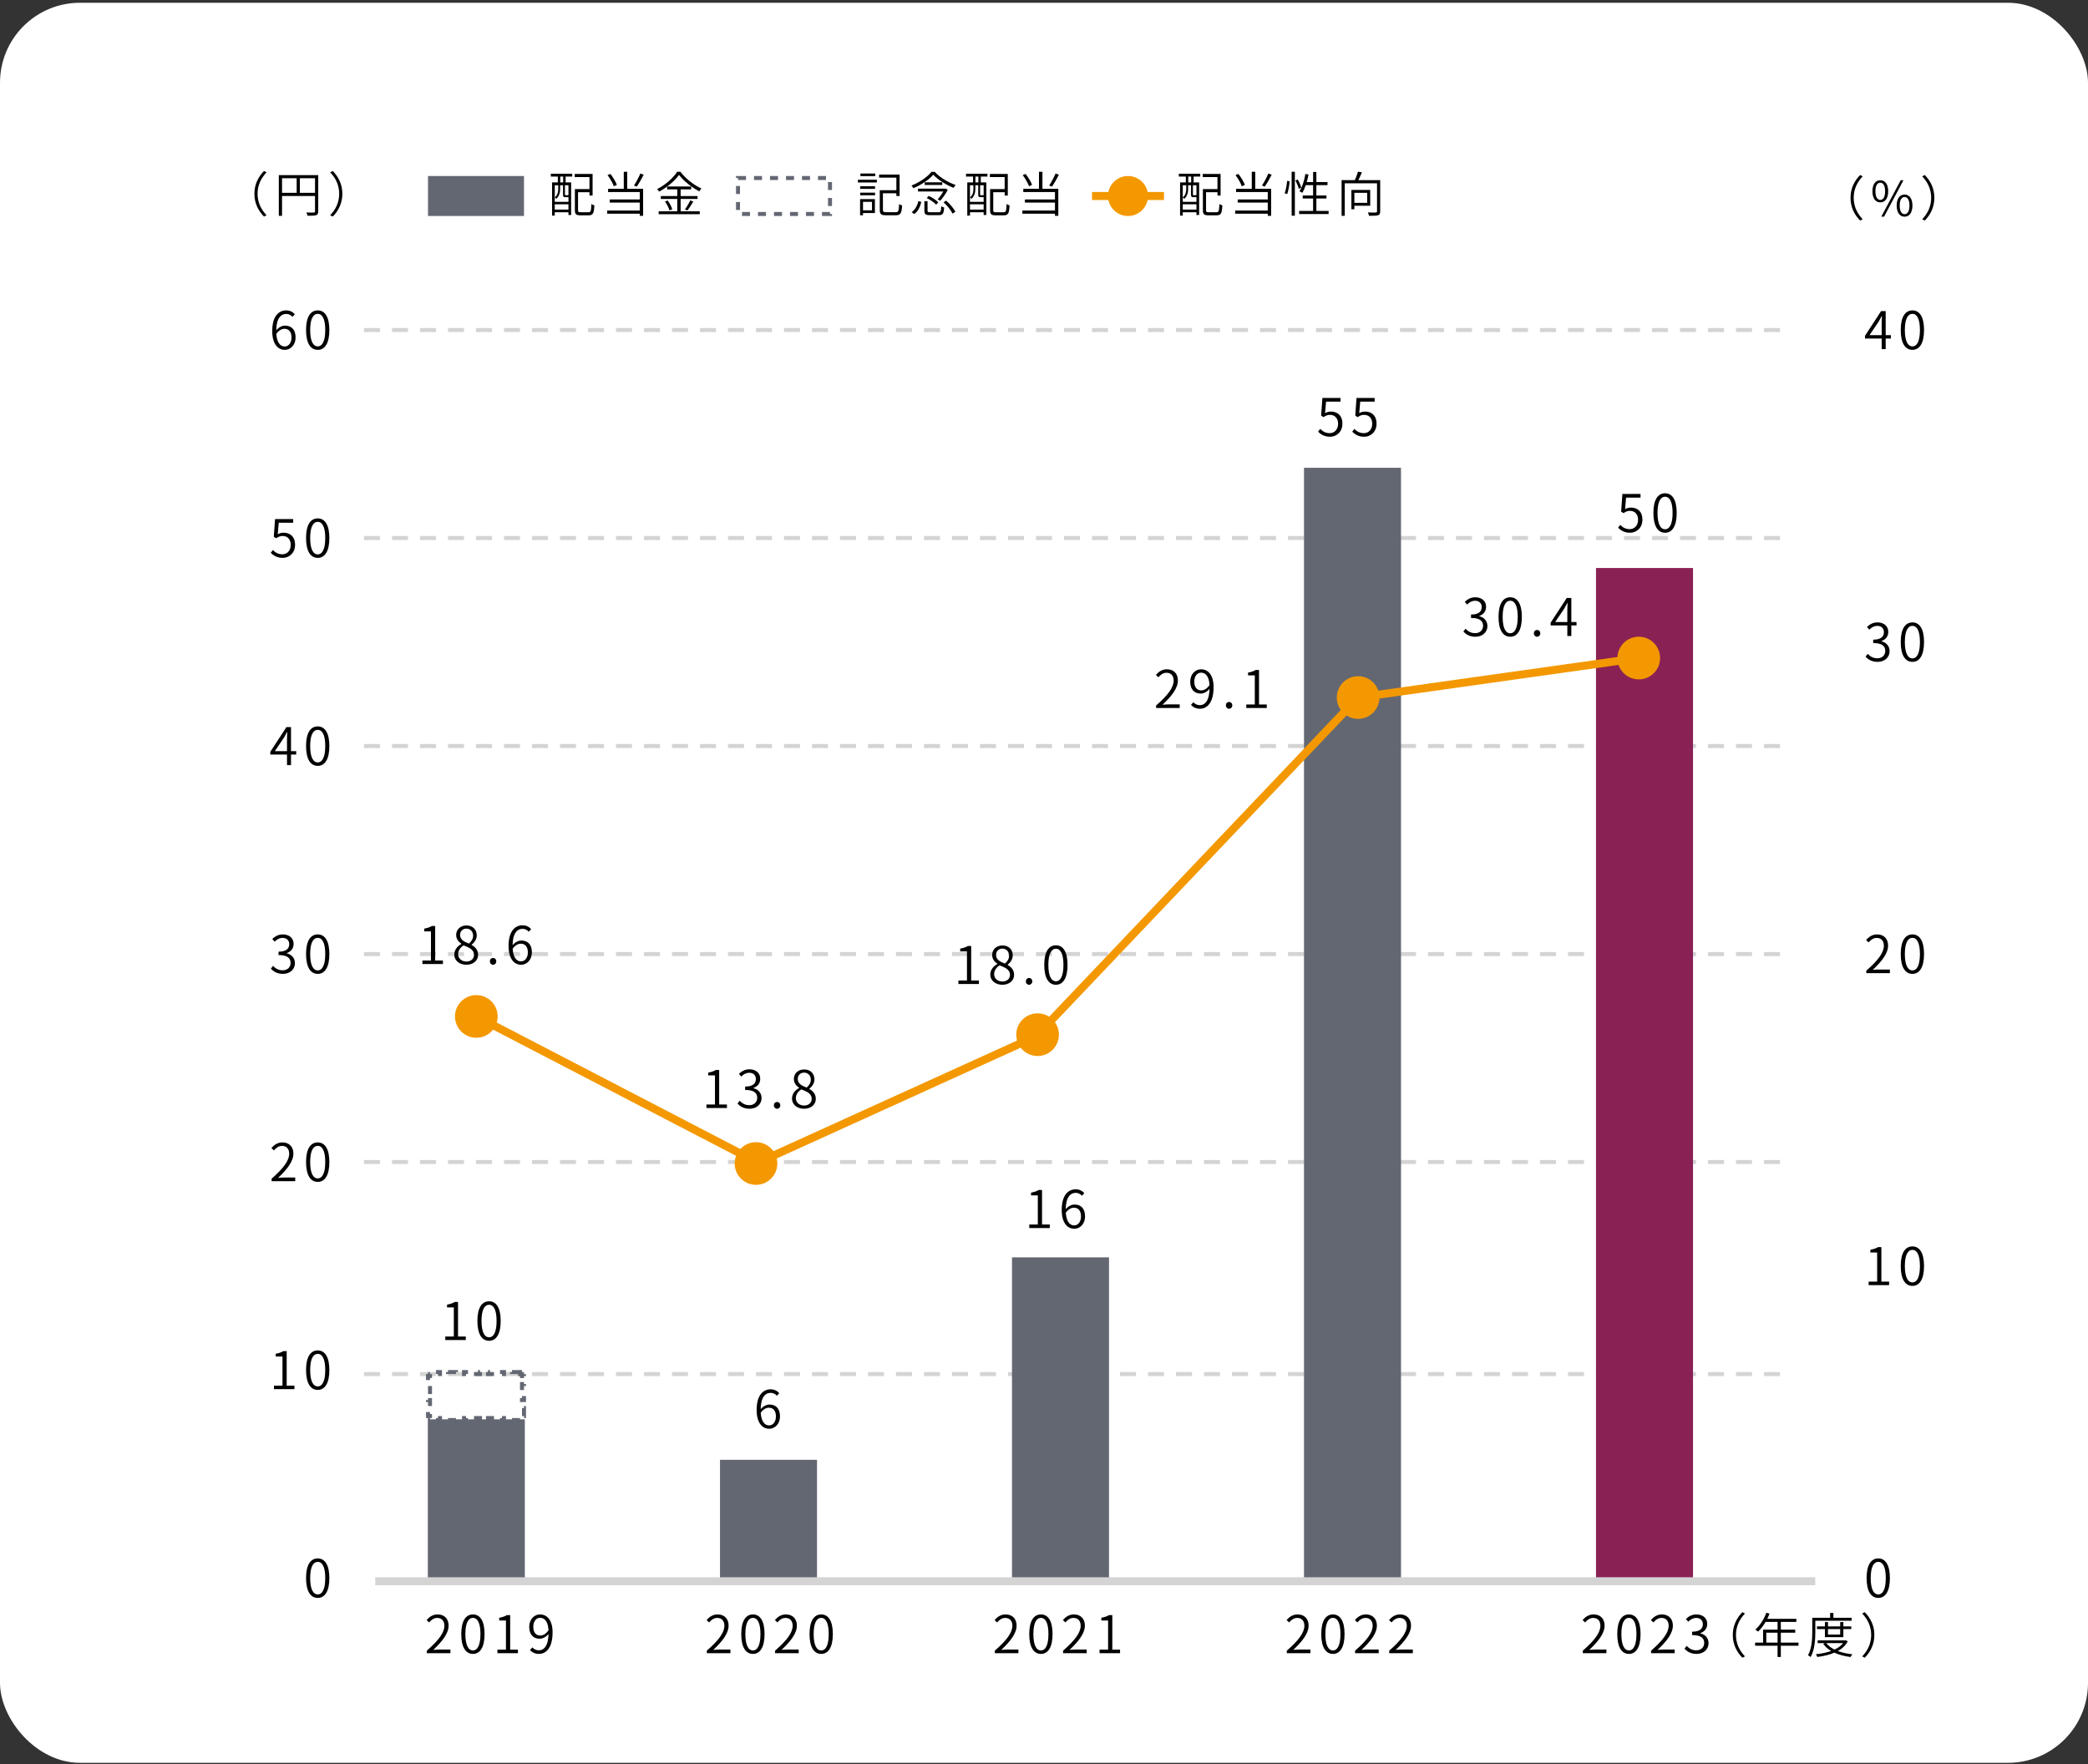
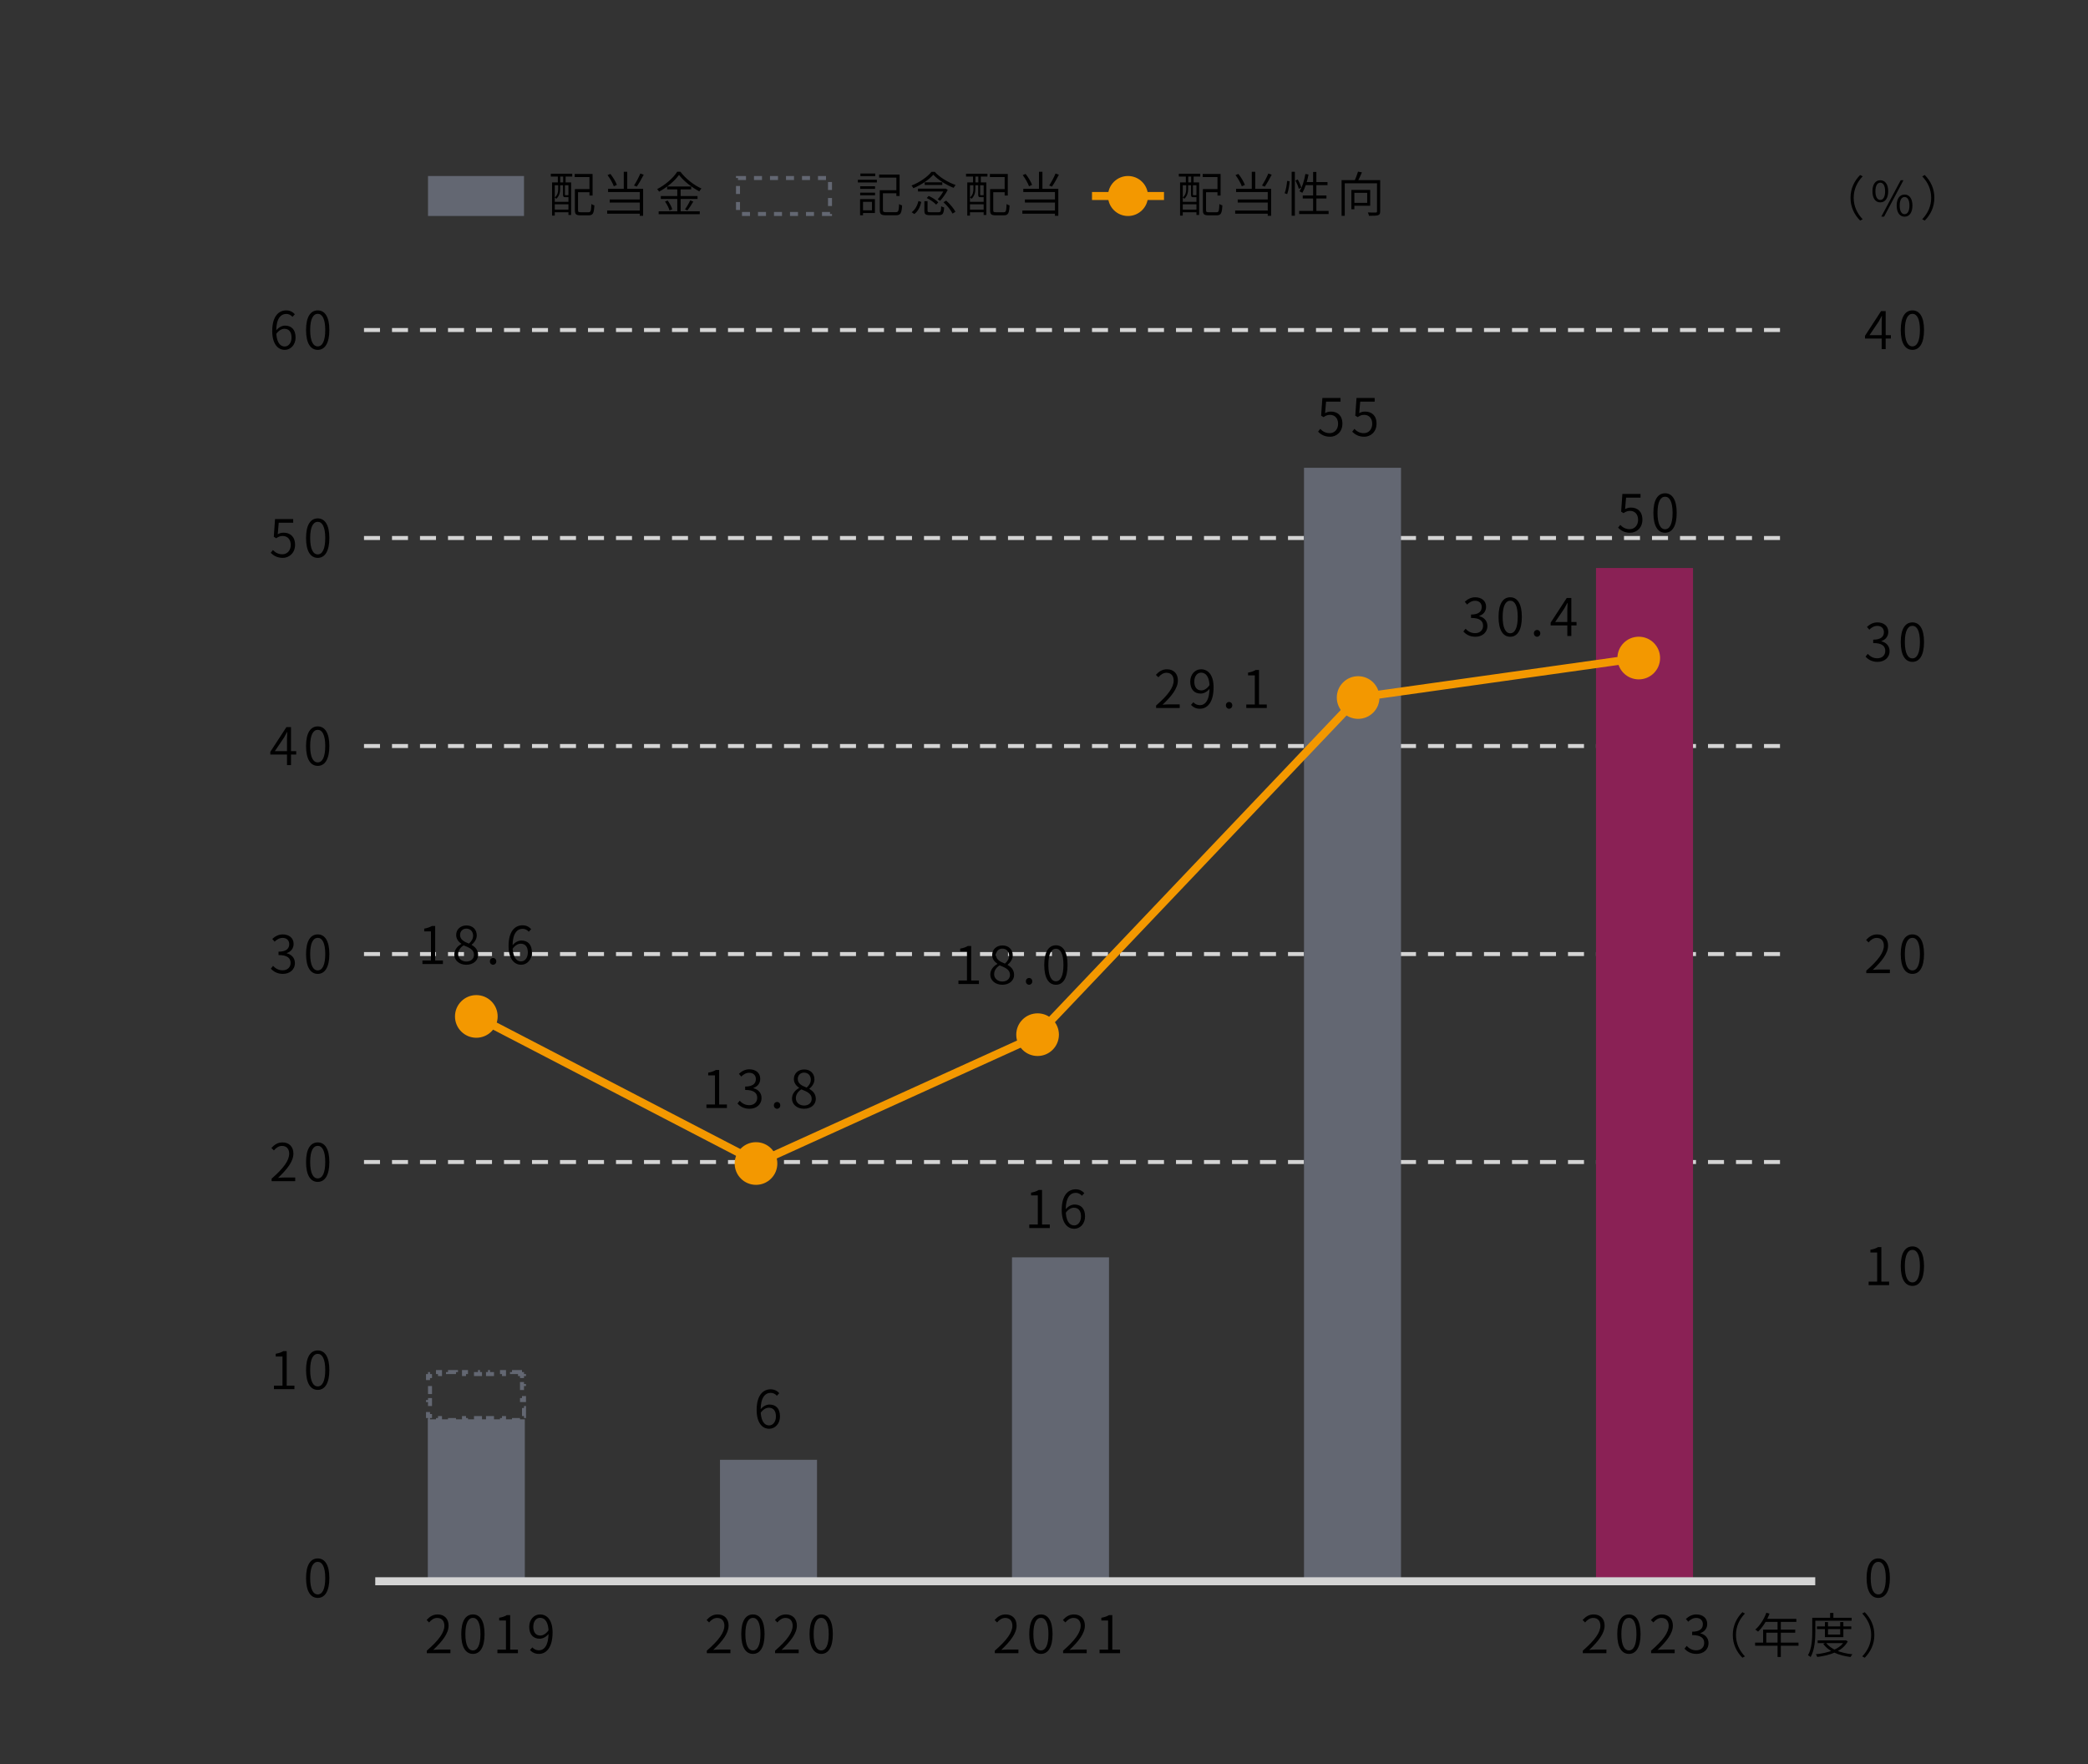
<svg xmlns="http://www.w3.org/2000/svg" width="522" height="441" viewBox="0 0 522 441" fill="none">
  <rect x="0" y="0" width="522" height="441" fill="#333333" stroke="none" />
  <g clip-path="url(#clip0_91_1419)">
-     <rect y="0.69" width="522" height="440" rx="20" fill="white" />
    <line x1="91" y1="82.5" x2="448" y2="82.5" stroke="#D4D4D4" stroke-dasharray="4 3" />
    <line x1="91" y1="134.5" x2="448" y2="134.5" stroke="#D4D4D4" stroke-dasharray="4 3" />
    <line x1="91" y1="186.5" x2="448" y2="186.5" stroke="#D4D4D4" stroke-dasharray="4 3" />
    <line x1="91" y1="238.5" x2="448" y2="238.5" stroke="#D4D4D4" stroke-dasharray="4 3" />
    <line x1="91" y1="290.5" x2="448" y2="290.5" stroke="#D4D4D4" stroke-dasharray="4 3" />
-     <line x1="91" y1="343.5" x2="448" y2="343.5" stroke="#D4D4D4" stroke-dasharray="4 3" />
    <path d="M131.207 354.825H106.954V395.304H131.207V354.825Z" fill="#636772" />
    <path d="M130 343H128V343.5H126V343H124V343.5H122V343H120V343.5H118V343H116V343.5H114V343H112V343.5H110V343H108V343.5H107.5V344H107V346H107.5V348H107V350H107.5V352H107V354H107.5V354.5H108V355H110V354.5H112V355H114V354.5H116V355H118V354.5H120V355H122V354.5H124V355H126V354.5H128V355H130V354.5H130.5V354H131V352H130.5V350H131V348H130.5V346H131V344H130.5V343.5H130V343Z" stroke="#636772" stroke-dasharray="2 2" />
    <path d="M204.254 364.938H180V395.304H204.254V364.938Z" fill="#636772" />
    <path d="M277.254 314.321H253V395.304H277.254V314.321Z" fill="#636772" />
    <path d="M350.254 116.945H326V395.328H350.254V116.945Z" fill="#636772" />
    <path d="M423.254 142H399V395.063H423.254V142Z" fill="#8A2155" />
    <path d="M188.778 291.416C189.268 291.67 189.872 291.479 190.126 290.989C190.381 290.499 190.19 289.895 189.7 289.641L188.778 291.416ZM113.747 254.099C113.747 257.045 116.135 259.432 119.08 259.432C122.026 259.432 124.414 257.045 124.414 254.099C124.414 251.154 122.026 248.766 119.08 248.766C116.135 248.766 113.747 251.154 113.747 254.099ZM189.7 289.641L119.541 253.212L118.62 254.987L188.778 291.416L189.7 289.641Z" fill="#F39800" />
    <path d="M259.572 259.91C260.075 259.682 260.297 259.089 260.069 258.586C259.84 258.084 259.248 257.861 258.745 258.09L259.572 259.91ZM183.667 290.869C183.667 293.815 186.054 296.203 189 296.203C191.946 296.203 194.333 293.815 194.333 290.869C194.333 287.924 191.946 285.536 189 285.536C186.054 285.536 183.667 287.924 183.667 290.869ZM258.745 258.09L188.586 289.959L189.414 291.78L259.572 259.91L258.745 258.09Z" fill="#F39800" />
    <path d="M340.256 175.066C340.636 174.666 340.62 174.033 340.22 173.653C339.82 173.272 339.187 173.288 338.806 173.688L340.256 175.066ZM254.064 258.659C254.064 261.604 256.452 263.992 259.397 263.992C262.343 263.992 264.73 261.604 264.73 258.659C264.73 255.713 262.343 253.326 259.397 253.326C256.452 253.326 254.064 255.713 254.064 258.659ZM338.806 173.688L258.672 257.97L260.122 259.348L340.256 175.066L338.806 173.688Z" fill="#F39800" />
    <path d="M404.356 164.506C404.356 167.452 406.744 169.84 409.69 169.84C412.635 169.84 415.023 167.452 415.023 164.506C415.023 161.561 412.635 159.173 409.69 159.173C406.744 159.173 404.356 161.561 404.356 164.506ZM334.198 174.377C334.198 177.323 336.586 179.711 339.531 179.711C342.477 179.711 344.865 177.323 344.865 174.377C344.865 171.432 342.477 169.044 339.531 169.044C336.586 169.044 334.198 171.432 334.198 174.377ZM409.55 163.516L339.392 173.387L339.671 175.368L409.829 165.496L409.55 163.516Z" fill="#F39800" />
    <path d="M93.812 395.304H453.812" stroke="#D4D4D4" stroke-width="2" stroke-miterlimit="10" />
-     <path d="M111.322 335V334.116H113.454V326.836H111.764V326.147C112.596 326.004 113.194 325.783 113.688 325.484H114.507V334.116H116.444V335H111.322ZM122.275 335.182C120.481 335.182 119.35 333.544 119.35 330.216C119.35 326.914 120.481 325.315 122.275 325.315C124.043 325.315 125.174 326.914 125.174 330.216C125.174 333.544 124.043 335.182 122.275 335.182ZM122.275 334.311C123.393 334.311 124.147 333.037 124.147 330.216C124.147 327.421 123.393 326.173 122.275 326.173C121.144 326.173 120.377 327.421 120.377 330.216C120.377 333.037 121.144 334.311 122.275 334.311Z" fill="black" />
    <path d="M106.702 413.28V412.656C109.757 410.004 111.096 408.08 111.096 406.416C111.096 405.311 110.524 404.466 109.289 404.466C108.509 404.466 107.807 404.947 107.274 405.597L106.65 404.986C107.404 404.167 108.223 403.595 109.419 403.595C111.109 403.595 112.149 404.7 112.149 406.377C112.149 408.314 110.641 410.264 108.314 412.461C108.821 412.409 109.38 412.37 109.874 412.37H112.604V413.28H106.702ZM118.24 413.462C116.446 413.462 115.315 411.824 115.315 408.496C115.315 405.194 116.446 403.595 118.24 403.595C120.008 403.595 121.139 405.194 121.139 408.496C121.139 411.824 120.008 413.462 118.24 413.462ZM118.24 412.591C119.358 412.591 120.112 411.317 120.112 408.496C120.112 405.701 119.358 404.453 118.24 404.453C117.109 404.453 116.342 405.701 116.342 408.496C116.342 411.317 117.109 412.591 118.24 412.591ZM124.357 413.28V412.396H126.489V405.116H124.799V404.427C125.631 404.284 126.229 404.063 126.723 403.764H127.542V412.396H129.479V413.28H124.357ZM134.725 413.462C133.724 413.462 133.022 413.059 132.489 412.5L133.087 411.837C133.503 412.305 134.088 412.565 134.712 412.565C136.012 412.565 137.143 411.434 137.143 408.08C137.143 405.753 136.402 404.44 134.985 404.44C134.049 404.44 133.321 405.337 133.321 406.676C133.321 407.976 133.893 408.873 135.089 408.873C135.739 408.873 136.506 408.47 137.169 407.508L137.208 408.392C136.61 409.159 135.765 409.666 134.92 409.666C133.321 409.666 132.307 408.626 132.307 406.676C132.307 404.843 133.542 403.595 134.998 403.595C136.831 403.595 138.144 405.103 138.144 408.08C138.144 411.993 136.493 413.462 134.725 413.462Z" fill="black" />
    <path d="M176.702 413.28V412.656C179.757 410.004 181.096 408.08 181.096 406.416C181.096 405.311 180.524 404.466 179.289 404.466C178.509 404.466 177.807 404.947 177.274 405.597L176.65 404.986C177.404 404.167 178.223 403.595 179.419 403.595C181.109 403.595 182.149 404.7 182.149 406.377C182.149 408.314 180.641 410.264 178.314 412.461C178.821 412.409 179.38 412.37 179.874 412.37H182.604V413.28H176.702ZM188.24 413.462C186.446 413.462 185.315 411.824 185.315 408.496C185.315 405.194 186.446 403.595 188.24 403.595C190.008 403.595 191.139 405.194 191.139 408.496C191.139 411.824 190.008 413.462 188.24 413.462ZM188.24 412.591C189.358 412.591 190.112 411.317 190.112 408.496C190.112 405.701 189.358 404.453 188.24 404.453C187.109 404.453 186.342 405.701 186.342 408.496C186.342 411.317 187.109 412.591 188.24 412.591ZM193.772 413.28V412.656C196.827 410.004 198.166 408.08 198.166 406.416C198.166 405.311 197.594 404.466 196.359 404.466C195.579 404.466 194.877 404.947 194.344 405.597L193.72 404.986C194.474 404.167 195.293 403.595 196.489 403.595C198.179 403.595 199.219 404.7 199.219 406.377C199.219 408.314 197.711 410.264 195.384 412.461C195.891 412.409 196.45 412.37 196.944 412.37H199.674V413.28H193.772ZM205.31 413.462C203.516 413.462 202.385 411.824 202.385 408.496C202.385 405.194 203.516 403.595 205.31 403.595C207.078 403.595 208.209 405.194 208.209 408.496C208.209 411.824 207.078 413.462 205.31 413.462ZM205.31 412.591C206.428 412.591 207.182 411.317 207.182 408.496C207.182 405.701 206.428 404.453 205.31 404.453C204.179 404.453 203.412 405.701 203.412 408.496C203.412 411.317 204.179 412.591 205.31 412.591Z" fill="black" />
    <path d="M248.702 413.28V412.656C251.757 410.004 253.096 408.08 253.096 406.416C253.096 405.311 252.524 404.466 251.289 404.466C250.509 404.466 249.807 404.947 249.274 405.597L248.65 404.986C249.404 404.167 250.223 403.595 251.419 403.595C253.109 403.595 254.149 404.7 254.149 406.377C254.149 408.314 252.641 410.264 250.314 412.461C250.821 412.409 251.38 412.37 251.874 412.37H254.604V413.28H248.702ZM260.24 413.462C258.446 413.462 257.315 411.824 257.315 408.496C257.315 405.194 258.446 403.595 260.24 403.595C262.008 403.595 263.139 405.194 263.139 408.496C263.139 411.824 262.008 413.462 260.24 413.462ZM260.24 412.591C261.358 412.591 262.112 411.317 262.112 408.496C262.112 405.701 261.358 404.453 260.24 404.453C259.109 404.453 258.342 405.701 258.342 408.496C258.342 411.317 259.109 412.591 260.24 412.591ZM265.772 413.28V412.656C268.827 410.004 270.166 408.08 270.166 406.416C270.166 405.311 269.594 404.466 268.359 404.466C267.579 404.466 266.877 404.947 266.344 405.597L265.72 404.986C266.474 404.167 267.293 403.595 268.489 403.595C270.179 403.595 271.219 404.7 271.219 406.377C271.219 408.314 269.711 410.264 267.384 412.461C267.891 412.409 268.45 412.37 268.944 412.37H271.674V413.28H265.772ZM274.892 413.28V412.396H277.024V405.116H275.334V404.427C276.166 404.284 276.764 404.063 277.258 403.764H278.077V412.396H280.014V413.28H274.892Z" fill="black" />
-     <path d="M321.702 413.28V412.656C324.757 410.004 326.096 408.08 326.096 406.416C326.096 405.311 325.524 404.466 324.289 404.466C323.509 404.466 322.807 404.947 322.274 405.597L321.65 404.986C322.404 404.167 323.223 403.595 324.419 403.595C326.109 403.595 327.149 404.7 327.149 406.377C327.149 408.314 325.641 410.264 323.314 412.461C323.821 412.409 324.38 412.37 324.874 412.37H327.604V413.28H321.702ZM333.24 413.462C331.446 413.462 330.315 411.824 330.315 408.496C330.315 405.194 331.446 403.595 333.24 403.595C335.008 403.595 336.139 405.194 336.139 408.496C336.139 411.824 335.008 413.462 333.24 413.462ZM333.24 412.591C334.358 412.591 335.112 411.317 335.112 408.496C335.112 405.701 334.358 404.453 333.24 404.453C332.109 404.453 331.342 405.701 331.342 408.496C331.342 411.317 332.109 412.591 333.24 412.591ZM338.772 413.28V412.656C341.827 410.004 343.166 408.08 343.166 406.416C343.166 405.311 342.594 404.466 341.359 404.466C340.579 404.466 339.877 404.947 339.344 405.597L338.72 404.986C339.474 404.167 340.293 403.595 341.489 403.595C343.179 403.595 344.219 404.7 344.219 406.377C344.219 408.314 342.711 410.264 340.384 412.461C340.891 412.409 341.45 412.37 341.944 412.37H344.674V413.28H338.772ZM347.307 413.28V412.656C350.362 410.004 351.701 408.08 351.701 406.416C351.701 405.311 351.129 404.466 349.894 404.466C349.114 404.466 348.412 404.947 347.879 405.597L347.255 404.986C348.009 404.167 348.828 403.595 350.024 403.595C351.714 403.595 352.754 404.7 352.754 406.377C352.754 408.314 351.246 410.264 348.919 412.461C349.426 412.409 349.985 412.37 350.479 412.37H353.209V413.28H347.307Z" fill="black" />
    <path d="M395.702 413.28V412.656C398.757 410.004 400.096 408.08 400.096 406.416C400.096 405.311 399.524 404.466 398.289 404.466C397.509 404.466 396.807 404.947 396.274 405.597L395.65 404.986C396.404 404.167 397.223 403.595 398.419 403.595C400.109 403.595 401.149 404.7 401.149 406.377C401.149 408.314 399.641 410.264 397.314 412.461C397.821 412.409 398.38 412.37 398.874 412.37H401.604V413.28H395.702ZM407.24 413.462C405.446 413.462 404.315 411.824 404.315 408.496C404.315 405.194 405.446 403.595 407.24 403.595C409.008 403.595 410.139 405.194 410.139 408.496C410.139 411.824 409.008 413.462 407.24 413.462ZM407.24 412.591C408.358 412.591 409.112 411.317 409.112 408.496C409.112 405.701 408.358 404.453 407.24 404.453C406.109 404.453 405.342 405.701 405.342 408.496C405.342 411.317 406.109 412.591 407.24 412.591ZM412.772 413.28V412.656C415.827 410.004 417.166 408.08 417.166 406.416C417.166 405.311 416.594 404.466 415.359 404.466C414.579 404.466 413.877 404.947 413.344 405.597L412.72 404.986C413.474 404.167 414.293 403.595 415.489 403.595C417.179 403.595 418.219 404.7 418.219 406.377C418.219 408.314 416.711 410.264 414.384 412.461C414.891 412.409 415.45 412.37 415.944 412.37H418.674V413.28H412.772ZM424.128 413.462C422.646 413.462 421.736 412.825 421.125 412.149L421.671 411.46C422.217 412.032 422.945 412.565 424.063 412.565C425.233 412.565 426.052 411.85 426.052 410.719C426.052 409.536 425.259 408.756 423.036 408.756V407.911C425.038 407.911 425.714 407.092 425.714 406.026C425.714 405.09 425.077 404.466 424.063 404.466C423.27 404.466 422.581 404.869 422.061 405.415L421.476 404.726C422.165 404.089 422.997 403.595 424.089 403.595C425.649 403.595 426.806 404.466 426.806 405.961C426.806 407.144 426.104 407.911 425.103 408.262V408.327C426.221 408.587 427.131 409.432 427.131 410.758C427.131 412.435 425.805 413.462 424.128 413.462Z" fill="black" />
    <path d="M192.307 357.182C190.487 357.182 189.161 355.583 189.161 352.489C189.161 348.719 190.825 347.315 192.658 347.315C193.607 347.315 194.309 347.718 194.816 348.277L194.218 348.927C193.841 348.485 193.269 348.199 192.697 348.199C191.319 348.199 190.162 349.291 190.162 352.489C190.162 354.92 190.903 356.337 192.307 356.337C193.256 356.337 193.984 355.414 193.984 354.101C193.984 352.788 193.412 351.917 192.203 351.917C191.579 351.917 190.786 352.281 190.123 353.256L190.097 352.385C190.695 351.592 191.566 351.124 192.359 351.124C193.971 351.124 194.998 352.112 194.998 354.101C194.998 355.921 193.763 357.182 192.307 357.182Z" fill="black" />
    <path d="M257.322 307V306.116H259.454V298.836H257.764V298.147C258.596 298.004 259.194 297.783 259.688 297.484H260.507V306.116H262.444V307H257.322ZM268.574 307.182C266.754 307.182 265.428 305.583 265.428 302.489C265.428 298.719 267.092 297.315 268.925 297.315C269.874 297.315 270.576 297.718 271.083 298.277L270.485 298.927C270.108 298.485 269.536 298.199 268.964 298.199C267.586 298.199 266.429 299.291 266.429 302.489C266.429 304.92 267.17 306.337 268.574 306.337C269.523 306.337 270.251 305.414 270.251 304.101C270.251 302.788 269.679 301.917 268.47 301.917C267.846 301.917 267.053 302.281 266.39 303.256L266.364 302.385C266.962 301.592 267.833 301.124 268.626 301.124C270.238 301.124 271.265 302.112 271.265 304.101C271.265 305.921 270.03 307.182 268.574 307.182Z" fill="black" />
    <path d="M332.532 109.182C331.037 109.182 330.153 108.545 329.516 107.921L330.062 107.219C330.595 107.765 331.297 108.285 332.441 108.285C333.585 108.285 334.521 107.388 334.521 105.958C334.521 104.554 333.715 103.709 332.493 103.709C331.843 103.709 331.427 103.917 330.881 104.281L330.283 103.904L330.595 99.484H335.132V100.407H331.518L331.271 103.28C331.7 103.033 332.155 102.89 332.74 102.89C334.326 102.89 335.6 103.826 335.6 105.919C335.6 107.999 334.092 109.182 332.532 109.182ZM341.067 109.182C339.572 109.182 338.688 108.545 338.051 107.921L338.597 107.219C339.13 107.765 339.832 108.285 340.976 108.285C342.12 108.285 343.056 107.388 343.056 105.958C343.056 104.554 342.25 103.709 341.028 103.709C340.378 103.709 339.962 103.917 339.416 104.281L338.818 103.904L339.13 99.484H343.667V100.407H340.053L339.806 103.28C340.235 103.033 340.69 102.89 341.275 102.89C342.861 102.89 344.135 103.826 344.135 105.919C344.135 107.999 342.627 109.182 341.067 109.182Z" fill="black" />
    <path d="M407.532 133.182C406.037 133.182 405.153 132.545 404.516 131.921L405.062 131.219C405.595 131.765 406.297 132.285 407.441 132.285C408.585 132.285 409.521 131.388 409.521 129.958C409.521 128.554 408.715 127.709 407.493 127.709C406.843 127.709 406.427 127.917 405.881 128.281L405.283 127.904L405.595 123.484H410.132V124.407H406.518L406.271 127.28C406.7 127.033 407.155 126.89 407.74 126.89C409.326 126.89 410.6 127.826 410.6 129.919C410.6 131.999 409.092 133.182 407.532 133.182ZM416.275 133.182C414.481 133.182 413.35 131.544 413.35 128.216C413.35 124.914 414.481 123.315 416.275 123.315C418.043 123.315 419.174 124.914 419.174 128.216C419.174 131.544 418.043 133.182 416.275 133.182ZM416.275 132.311C417.393 132.311 418.147 131.037 418.147 128.216C418.147 125.421 417.393 124.173 416.275 124.173C415.144 124.173 414.377 125.421 414.377 128.216C414.377 131.037 415.144 132.311 416.275 132.311Z" fill="black" />
    <path d="M368.845 159.182C367.363 159.182 366.453 158.545 365.842 157.869L366.388 157.18C366.934 157.752 367.662 158.285 368.78 158.285C369.95 158.285 370.769 157.57 370.769 156.439C370.769 155.256 369.976 154.476 367.753 154.476V153.631C369.755 153.631 370.431 152.812 370.431 151.746C370.431 150.81 369.794 150.186 368.78 150.186C367.987 150.186 367.298 150.589 366.778 151.135L366.193 150.446C366.882 149.809 367.714 149.315 368.806 149.315C370.366 149.315 371.523 150.186 371.523 151.681C371.523 152.864 370.821 153.631 369.82 153.982V154.047C370.938 154.307 371.848 155.152 371.848 156.478C371.848 158.155 370.522 159.182 368.845 159.182ZM377.562 159.182C375.768 159.182 374.637 157.544 374.637 154.216C374.637 150.914 375.768 149.315 377.562 149.315C379.33 149.315 380.461 150.914 380.461 154.216C380.461 157.544 379.33 159.182 377.562 159.182ZM377.562 158.311C378.68 158.311 379.434 157.037 379.434 154.216C379.434 151.421 378.68 150.173 377.562 150.173C376.431 150.173 375.664 151.421 375.664 154.216C375.664 157.037 376.431 158.311 377.562 158.311ZM384.264 159.182C383.835 159.182 383.471 158.831 383.471 158.337C383.471 157.817 383.835 157.479 384.264 157.479C384.706 157.479 385.07 157.817 385.07 158.337C385.07 158.831 384.706 159.182 384.264 159.182ZM391.833 159V152.409C391.833 151.954 391.872 151.187 391.898 150.719H391.846C391.612 151.174 391.352 151.642 391.092 152.097L388.791 155.503H394.134V156.348H387.66V155.672L391.69 149.484H392.834V159H391.833Z" fill="black" />
    <path d="M289.024 177V176.376C292.079 173.724 293.418 171.8 293.418 170.136C293.418 169.031 292.846 168.186 291.611 168.186C290.831 168.186 290.129 168.667 289.596 169.317L288.972 168.706C289.726 167.887 290.545 167.315 291.741 167.315C293.431 167.315 294.471 168.42 294.471 170.097C294.471 172.034 292.963 173.984 290.636 176.181C291.143 176.129 291.702 176.09 292.196 176.09H294.926V177H289.024ZM299.977 177.182C298.976 177.182 298.274 176.779 297.741 176.22L298.339 175.557C298.755 176.025 299.34 176.285 299.964 176.285C301.264 176.285 302.395 175.154 302.395 171.8C302.395 169.473 301.654 168.16 300.237 168.16C299.301 168.16 298.573 169.057 298.573 170.396C298.573 171.696 299.145 172.593 300.341 172.593C300.991 172.593 301.758 172.19 302.421 171.228L302.46 172.112C301.862 172.879 301.017 173.386 300.172 173.386C298.573 173.386 297.559 172.346 297.559 170.396C297.559 168.563 298.794 167.315 300.25 167.315C302.083 167.315 303.396 168.823 303.396 171.8C303.396 175.713 301.745 177.182 299.977 177.182ZM307.264 177.182C306.835 177.182 306.471 176.831 306.471 176.337C306.471 175.817 306.835 175.479 307.264 175.479C307.706 175.479 308.07 175.817 308.07 176.337C308.07 176.831 307.706 177.182 307.264 177.182ZM311.57 177V176.116H313.702V168.836H312.012V168.147C312.844 168.004 313.442 167.783 313.936 167.484H314.755V176.116H316.692V177H311.57Z" fill="black" />
    <path d="M239.609 246V245.116H241.741V237.836H240.051V237.147C240.883 237.004 241.481 236.783 241.975 236.484H242.794V245.116H244.731V246H239.609ZM250.588 246.182C248.833 246.182 247.572 245.103 247.572 243.647C247.572 242.36 248.469 241.463 249.34 240.995V240.93C248.651 240.462 248.04 239.747 248.04 238.746C248.04 237.316 249.158 236.354 250.614 236.354C252.213 236.354 253.188 237.407 253.188 238.85C253.188 239.864 252.473 240.735 251.914 241.164V241.229C252.746 241.71 253.526 242.425 253.526 243.725C253.526 245.103 252.343 246.182 250.588 246.182ZM251.238 240.891C251.914 240.306 252.278 239.643 252.278 238.902C252.278 237.94 251.654 237.147 250.588 237.147C249.678 237.147 249.015 237.797 249.015 238.746C249.015 239.929 250.094 240.449 251.238 240.891ZM250.601 245.376C251.745 245.376 252.499 244.674 252.499 243.699C252.499 242.373 251.277 241.879 249.912 241.333C249.093 241.84 248.534 242.607 248.534 243.556C248.534 244.596 249.418 245.376 250.601 245.376ZM257.264 246.182C256.835 246.182 256.471 245.831 256.471 245.337C256.471 244.817 256.835 244.479 257.264 244.479C257.706 244.479 258.07 244.817 258.07 245.337C258.07 245.831 257.706 246.182 257.264 246.182ZM263.988 246.182C262.194 246.182 261.063 244.544 261.063 241.216C261.063 237.914 262.194 236.315 263.988 236.315C265.756 236.315 266.887 237.914 266.887 241.216C266.887 244.544 265.756 246.182 263.988 246.182ZM263.988 245.311C265.106 245.311 265.86 244.037 265.86 241.216C265.86 238.421 265.106 237.173 263.988 237.173C262.857 237.173 262.09 238.421 262.09 241.216C262.09 244.037 262.857 245.311 263.988 245.311Z" fill="black" />
    <path d="M176.609 277V276.116H178.741V268.836H177.051V268.147C177.883 268.004 178.481 267.783 178.975 267.484H179.794V276.116H181.731V277H176.609ZM187.38 277.182C185.898 277.182 184.988 276.545 184.377 275.869L184.923 275.18C185.469 275.752 186.197 276.285 187.315 276.285C188.485 276.285 189.304 275.57 189.304 274.439C189.304 273.256 188.511 272.476 186.288 272.476V271.631C188.29 271.631 188.966 270.812 188.966 269.746C188.966 268.81 188.329 268.186 187.315 268.186C186.522 268.186 185.833 268.589 185.313 269.135L184.728 268.446C185.417 267.809 186.249 267.315 187.341 267.315C188.901 267.315 190.058 268.186 190.058 269.681C190.058 270.864 189.356 271.631 188.355 271.982V272.047C189.473 272.307 190.383 273.152 190.383 274.478C190.383 276.155 189.057 277.182 187.38 277.182ZM194.264 277.182C193.835 277.182 193.471 276.831 193.471 276.337C193.471 275.817 193.835 275.479 194.264 275.479C194.706 275.479 195.07 275.817 195.07 276.337C195.07 276.831 194.706 277.182 194.264 277.182ZM201.014 277.182C199.259 277.182 197.998 276.103 197.998 274.647C197.998 273.36 198.895 272.463 199.766 271.995V271.93C199.077 271.462 198.466 270.747 198.466 269.746C198.466 268.316 199.584 267.354 201.04 267.354C202.639 267.354 203.614 268.407 203.614 269.85C203.614 270.864 202.899 271.735 202.34 272.164V272.229C203.172 272.71 203.952 273.425 203.952 274.725C203.952 276.103 202.769 277.182 201.014 277.182ZM201.664 271.891C202.34 271.306 202.704 270.643 202.704 269.902C202.704 268.94 202.08 268.147 201.014 268.147C200.104 268.147 199.441 268.797 199.441 269.746C199.441 270.929 200.52 271.449 201.664 271.891ZM201.027 276.376C202.171 276.376 202.925 275.674 202.925 274.699C202.925 273.373 201.703 272.879 200.338 272.333C199.519 272.84 198.96 273.607 198.96 274.556C198.96 275.596 199.844 276.376 201.027 276.376Z" fill="black" />
    <path d="M105.609 241V240.116H107.741V232.836H106.051V232.147C106.883 232.004 107.481 231.783 107.975 231.484H108.794V240.116H110.731V241H105.609ZM116.588 241.182C114.833 241.182 113.572 240.103 113.572 238.647C113.572 237.36 114.469 236.463 115.34 235.995V235.93C114.651 235.462 114.04 234.747 114.04 233.746C114.04 232.316 115.158 231.354 116.614 231.354C118.213 231.354 119.188 232.407 119.188 233.85C119.188 234.864 118.473 235.735 117.914 236.164V236.229C118.746 236.71 119.526 237.425 119.526 238.725C119.526 240.103 118.343 241.182 116.588 241.182ZM117.238 235.891C117.914 235.306 118.278 234.643 118.278 233.902C118.278 232.94 117.654 232.147 116.588 232.147C115.678 232.147 115.015 232.797 115.015 233.746C115.015 234.929 116.094 235.449 117.238 235.891ZM116.601 240.376C117.745 240.376 118.499 239.674 118.499 238.699C118.499 237.373 117.277 236.879 115.912 236.333C115.093 236.84 114.534 237.607 114.534 238.556C114.534 239.596 115.418 240.376 116.601 240.376ZM123.264 241.182C122.835 241.182 122.471 240.831 122.471 240.337C122.471 239.817 122.835 239.479 123.264 239.479C123.706 239.479 124.07 239.817 124.07 240.337C124.07 240.831 123.706 241.182 123.264 241.182ZM130.287 241.182C128.467 241.182 127.141 239.583 127.141 236.489C127.141 232.719 128.805 231.315 130.638 231.315C131.587 231.315 132.289 231.718 132.796 232.277L132.198 232.927C131.821 232.485 131.249 232.199 130.677 232.199C129.299 232.199 128.142 233.291 128.142 236.489C128.142 238.92 128.883 240.337 130.287 240.337C131.236 240.337 131.964 239.414 131.964 238.101C131.964 236.788 131.392 235.917 130.183 235.917C129.559 235.917 128.766 236.281 128.103 237.256L128.077 236.385C128.675 235.592 129.546 235.124 130.339 235.124C131.951 235.124 132.978 236.112 132.978 238.101C132.978 239.921 131.743 241.182 130.287 241.182Z" fill="black" />
    <path d="M71.204 87.462C69.385 87.462 68.058 85.863 68.058 82.769C68.058 78.999 69.722 77.595 71.555 77.595C72.504 77.595 73.207 77.998 73.713 78.557L73.115 79.207C72.739 78.765 72.166 78.479 71.594 78.479C70.216 78.479 69.059 79.571 69.059 82.769C69.059 85.2 69.8 86.617 71.204 86.617C72.153 86.617 72.882 85.694 72.882 84.381C72.882 83.068 72.309 82.197 71.1 82.197C70.477 82.197 69.683 82.561 69.02 83.536L68.995 82.665C69.593 81.872 70.463 81.404 71.257 81.404C72.868 81.404 73.895 82.392 73.895 84.381C73.895 86.201 72.66 87.462 71.204 87.462ZM79.44 87.462C77.646 87.462 76.515 85.824 76.515 82.496C76.515 79.194 77.646 77.595 79.44 77.595C81.208 77.595 82.339 79.194 82.339 82.496C82.339 85.824 81.208 87.462 79.44 87.462ZM79.44 86.591C80.558 86.591 81.312 85.317 81.312 82.496C81.312 79.701 80.558 78.453 79.44 78.453C78.309 78.453 77.542 79.701 77.542 82.496C77.542 85.317 78.309 86.591 79.44 86.591ZM70.698 139.462C69.203 139.462 68.319 138.825 67.681 138.201L68.228 137.499C68.76 138.045 69.463 138.565 70.606 138.565C71.751 138.565 72.686 137.668 72.686 136.238C72.686 134.834 71.88 133.989 70.659 133.989C70.008 133.989 69.593 134.197 69.046 134.561L68.448 134.184L68.76 129.764H73.297V130.687H69.683L69.436 133.56C69.865 133.313 70.32 133.17 70.906 133.17C72.492 133.17 73.766 134.106 73.766 136.199C73.766 138.279 72.257 139.462 70.698 139.462ZM79.44 139.462C77.646 139.462 76.515 137.824 76.515 134.496C76.515 131.194 77.646 129.595 79.44 129.595C81.208 129.595 82.339 131.194 82.339 134.496C82.339 137.824 81.208 139.462 79.44 139.462ZM79.44 138.591C80.558 138.591 81.312 137.317 81.312 134.496C81.312 131.701 80.558 130.453 79.44 130.453C78.309 130.453 77.542 131.701 77.542 134.496C77.542 137.317 78.309 138.591 79.44 138.591ZM71.751 191.28V184.689C71.751 184.234 71.79 183.467 71.816 182.999H71.763C71.529 183.454 71.269 183.922 71.01 184.377L68.709 187.783H74.052V188.628H67.578V187.952L71.608 181.764H72.751V191.28H71.751ZM79.44 191.462C77.646 191.462 76.515 189.824 76.515 186.496C76.515 183.194 77.646 181.595 79.44 181.595C81.208 181.595 82.339 183.194 82.339 186.496C82.339 189.824 81.208 191.462 79.44 191.462ZM79.44 190.591C80.558 190.591 81.312 189.317 81.312 186.496C81.312 183.701 80.558 182.453 79.44 182.453C78.309 182.453 77.542 183.701 77.542 186.496C77.542 189.317 78.309 190.591 79.44 190.591ZM70.724 243.462C69.242 243.462 68.332 242.825 67.721 242.149L68.266 241.46C68.812 242.032 69.54 242.565 70.659 242.565C71.829 242.565 72.647 241.85 72.647 240.719C72.647 239.536 71.855 238.756 69.632 238.756V237.911C71.633 237.911 72.309 237.092 72.309 236.026C72.309 235.09 71.672 234.466 70.659 234.466C69.865 234.466 69.177 234.869 68.656 235.415L68.072 234.726C68.76 234.089 69.593 233.595 70.684 233.595C72.245 233.595 73.401 234.466 73.401 235.961C73.401 237.144 72.7 237.911 71.698 238.262V238.327C72.817 238.587 73.727 239.432 73.727 240.758C73.727 242.435 72.4 243.462 70.724 243.462ZM79.44 243.462C77.646 243.462 76.515 241.824 76.515 238.496C76.515 235.194 77.646 233.595 79.44 233.595C81.208 233.595 82.339 235.194 82.339 238.496C82.339 241.824 81.208 243.462 79.44 243.462ZM79.44 242.591C80.558 242.591 81.312 241.317 81.312 238.496C81.312 235.701 80.558 234.453 79.44 234.453C78.309 234.453 77.542 235.701 77.542 238.496C77.542 241.317 78.309 242.591 79.44 242.591ZM67.903 295.28V294.656C70.957 292.004 72.296 290.08 72.296 288.416C72.296 287.311 71.725 286.466 70.49 286.466C69.71 286.466 69.007 286.947 68.475 287.597L67.85 286.986C68.605 286.167 69.424 285.595 70.62 285.595C72.309 285.595 73.35 286.7 73.35 288.377C73.35 290.314 71.841 292.264 69.514 294.461C70.022 294.409 70.581 294.37 71.075 294.37H73.805V295.28H67.903ZM79.44 295.462C77.646 295.462 76.515 293.824 76.515 290.496C76.515 287.194 77.646 285.595 79.44 285.595C81.208 285.595 82.339 287.194 82.339 290.496C82.339 293.824 81.208 295.462 79.44 295.462ZM79.44 294.591C80.558 294.591 81.312 293.317 81.312 290.496C81.312 287.701 80.558 286.453 79.44 286.453C78.309 286.453 77.542 287.701 77.542 290.496C77.542 293.317 78.309 294.591 79.44 294.591ZM68.487 347.28V346.396H70.62V339.116H68.93V338.427C69.761 338.284 70.359 338.063 70.853 337.764H71.672V346.396H73.609V347.28H68.487ZM79.44 347.462C77.646 347.462 76.515 345.824 76.515 342.496C76.515 339.194 77.646 337.595 79.44 337.595C81.208 337.595 82.339 339.194 82.339 342.496C82.339 345.824 81.208 347.462 79.44 347.462ZM79.44 346.591C80.558 346.591 81.312 345.317 81.312 342.496C81.312 339.701 80.558 338.453 79.44 338.453C78.309 338.453 77.542 339.701 77.542 342.496C77.542 345.317 78.309 346.591 79.44 346.591ZM79.44 399.462C77.646 399.462 76.515 397.824 76.515 394.496C76.515 391.194 77.646 389.595 79.44 389.595C81.208 389.595 82.339 391.194 82.339 394.496C82.339 397.824 81.208 399.462 79.44 399.462ZM79.44 398.591C80.558 398.591 81.312 397.317 81.312 394.496C81.312 391.701 80.558 390.453 79.44 390.453C78.309 390.453 77.542 391.701 77.542 394.496C77.542 397.317 78.309 398.591 79.44 398.591Z" fill="black" />
    <path d="M470.42 87.28V80.689C470.42 80.234 470.459 79.467 470.485 78.999H470.433C470.199 79.454 469.939 79.922 469.679 80.377L467.378 83.783H472.721V84.628H466.247V83.952L470.277 77.764H471.421V87.28H470.42ZM478.11 87.462C476.316 87.462 475.185 85.824 475.185 82.496C475.185 79.194 476.316 77.595 478.11 77.595C479.878 77.595 481.009 79.194 481.009 82.496C481.009 85.824 479.878 87.462 478.11 87.462ZM478.11 86.591C479.228 86.591 479.982 85.317 479.982 82.496C479.982 79.701 479.228 78.453 478.11 78.453C476.979 78.453 476.212 79.701 476.212 82.496C476.212 85.317 476.979 86.591 478.11 86.591ZM469.393 165.462C467.911 165.462 467.001 164.825 466.39 164.149L466.936 163.46C467.482 164.032 468.21 164.565 469.328 164.565C470.498 164.565 471.317 163.85 471.317 162.719C471.317 161.536 470.524 160.756 468.301 160.756V159.911C470.303 159.911 470.979 159.092 470.979 158.026C470.979 157.09 470.342 156.466 469.328 156.466C468.535 156.466 467.846 156.869 467.326 157.415L466.741 156.726C467.43 156.089 468.262 155.595 469.354 155.595C470.914 155.595 472.071 156.466 472.071 157.961C472.071 159.144 471.369 159.911 470.368 160.262V160.327C471.486 160.587 472.396 161.432 472.396 162.758C472.396 164.435 471.07 165.462 469.393 165.462ZM478.11 165.462C476.316 165.462 475.185 163.824 475.185 160.496C475.185 157.194 476.316 155.595 478.11 155.595C479.878 155.595 481.009 157.194 481.009 160.496C481.009 163.824 479.878 165.462 478.11 165.462ZM478.11 164.591C479.228 164.591 479.982 163.317 479.982 160.496C479.982 157.701 479.228 156.453 478.11 156.453C476.979 156.453 476.212 157.701 476.212 160.496C476.212 163.317 476.979 164.591 478.11 164.591ZM466.572 243.28V242.656C469.627 240.004 470.966 238.08 470.966 236.416C470.966 235.311 470.394 234.466 469.159 234.466C468.379 234.466 467.677 234.947 467.144 235.597L466.52 234.986C467.274 234.167 468.093 233.595 469.289 233.595C470.979 233.595 472.019 234.7 472.019 236.377C472.019 238.314 470.511 240.264 468.184 242.461C468.691 242.409 469.25 242.37 469.744 242.37H472.474V243.28H466.572ZM478.11 243.462C476.316 243.462 475.185 241.824 475.185 238.496C475.185 235.194 476.316 233.595 478.11 233.595C479.878 233.595 481.009 235.194 481.009 238.496C481.009 241.824 479.878 243.462 478.11 243.462ZM478.11 242.591C479.228 242.591 479.982 241.317 479.982 238.496C479.982 235.701 479.228 234.453 478.11 234.453C476.979 234.453 476.212 235.701 476.212 238.496C476.212 241.317 476.979 242.591 478.11 242.591ZM467.157 321.28V320.396H469.289V313.116H467.599V312.427C468.431 312.284 469.029 312.063 469.523 311.764H470.342V320.396H472.279V321.28H467.157ZM478.11 321.462C476.316 321.462 475.185 319.824 475.185 316.496C475.185 313.194 476.316 311.595 478.11 311.595C479.878 311.595 481.009 313.194 481.009 316.496C481.009 319.824 479.878 321.462 478.11 321.462ZM478.11 320.591C479.228 320.591 479.982 319.317 479.982 316.496C479.982 313.701 479.228 312.453 478.11 312.453C476.979 312.453 476.212 313.701 476.212 316.496C476.212 319.317 476.979 320.591 478.11 320.591ZM469.575 399.462C467.781 399.462 466.65 397.824 466.65 394.496C466.65 391.194 467.781 389.595 469.575 389.595C471.343 389.595 472.474 391.194 472.474 394.496C472.474 397.824 471.343 399.462 469.575 399.462ZM469.575 398.591C470.693 398.591 471.447 397.317 471.447 394.496C471.447 391.701 470.693 390.453 469.575 390.453C468.444 390.453 467.677 391.701 467.677 394.496C467.677 397.317 468.444 398.591 469.575 398.591Z" fill="black" />
-     <path d="M63.6 48.44C63.6 46.136 64.536 44.24 66 42.752L66.636 43.088C65.232 44.552 64.392 46.34 64.392 48.44C64.392 50.552 65.232 52.34 66.636 53.804L66 54.14C64.536 52.652 63.6 50.756 63.6 48.44ZM69.704 43.772H79.112V44.564H70.508V53.96H69.704V43.772ZM78.752 43.772H79.556V52.844C79.556 53.384 79.424 53.648 79.028 53.792C78.656 53.924 77.984 53.936 76.892 53.936C76.856 53.708 76.712 53.348 76.58 53.12C77.432 53.156 78.212 53.144 78.452 53.132C78.68 53.132 78.752 53.06 78.752 52.844V43.772ZM70.148 48.2H79.124V48.992H70.148V48.2ZM74.168 44.156H74.96V48.584H74.168V44.156ZM85.588 48.44C85.588 50.756 84.652 52.652 83.188 54.14L82.552 53.804C83.956 52.34 84.796 50.552 84.796 48.44C84.796 46.34 83.956 44.552 82.552 43.088L83.188 42.752C84.652 44.24 85.588 46.136 85.588 48.44Z" fill="black" />
    <path d="M462.631 49.44C462.631 47.136 463.567 45.24 465.031 43.752L465.667 44.088C464.263 45.552 463.423 47.34 463.423 49.44C463.423 51.552 464.263 53.34 465.667 54.804L465.031 55.14C463.567 53.652 462.631 51.756 462.631 49.44ZM470.067 50.592C468.879 50.592 468.111 49.596 468.111 47.808C468.111 46.056 468.879 45.06 470.067 45.06C471.267 45.06 472.047 46.056 472.047 47.808C472.047 49.596 471.267 50.592 470.067 50.592ZM470.067 49.98C470.799 49.98 471.279 49.236 471.279 47.808C471.279 46.392 470.799 45.672 470.067 45.672C469.347 45.672 468.855 46.392 468.855 47.808C468.855 49.236 469.347 49.98 470.067 49.98ZM470.319 54.168L475.179 45.06H475.863L471.015 54.168H470.319ZM476.151 54.168C474.951 54.168 474.171 53.16 474.171 51.384C474.171 49.632 474.951 48.636 476.151 48.636C477.327 48.636 478.107 49.632 478.107 51.384C478.107 53.16 477.327 54.168 476.151 54.168ZM476.151 53.544C476.859 53.544 477.363 52.8 477.363 51.384C477.363 49.956 476.859 49.248 476.151 49.248C475.419 49.248 474.927 49.956 474.927 51.384C474.927 52.8 475.419 53.544 476.151 53.544ZM483.588 49.44C483.588 51.756 482.652 53.652 481.188 55.14L480.552 54.804C481.956 53.34 482.796 51.552 482.796 49.44C482.796 47.34 481.956 45.552 480.552 44.088L481.188 43.752C482.652 45.24 483.588 47.136 483.588 49.44Z" fill="black" />
    <path d="M433.2 408.72C433.2 406.416 434.136 404.52 435.6 403.032L436.236 403.368C434.832 404.832 433.992 406.62 433.992 408.72C433.992 410.832 434.832 412.62 436.236 414.084L435.6 414.42C434.136 412.932 433.2 411.036 433.2 408.72ZM441.584 403.176L442.388 403.392C441.716 405.168 440.648 406.824 439.52 407.892C439.364 407.76 439.028 407.496 438.824 407.388C439.976 406.38 440.984 404.82 441.584 403.176ZM441.32 404.7H449.084V405.468H440.924L441.32 404.7ZM440.78 407.4H448.808V408.156H441.572V411.048H440.78V407.4ZM438.776 410.64H449.624V411.42H438.776V410.64ZM444.392 405.108H445.208V414.228H444.392V405.108ZM454.24 406.584H462.82V407.256H454.24V406.584ZM454.42 410.088H461.344V410.76H454.42V410.088ZM456.232 405.504H457V408.624H460.048V405.504H460.84V409.272H456.232V405.504ZM461.128 410.088H461.296L461.44 410.052L461.944 410.328C460.624 412.812 457.516 413.82 454.312 414.228C454.252 414.024 454.096 413.724 453.964 413.544C457 413.244 460.012 412.296 461.128 410.22V410.088ZM456.508 410.676C457.66 412.308 460.18 413.256 463.108 413.556C462.94 413.724 462.736 414.036 462.64 414.24C459.664 413.856 457.108 412.824 455.812 410.94L456.508 410.676ZM457.528 403.224H458.344V404.844H457.528V403.224ZM453.46 404.436H462.904V405.168H453.46V404.436ZM453.064 404.436H453.832V407.916C453.832 409.764 453.688 412.44 452.656 414.252C452.524 414.108 452.176 413.892 451.996 413.808C452.98 412.08 453.064 409.656 453.064 407.916V404.436ZM468.588 408.72C468.588 411.036 467.652 412.932 466.188 414.42L465.552 414.084C466.956 412.62 467.796 410.832 467.796 408.72C467.796 406.62 466.956 404.832 465.552 403.368L466.188 403.032C467.652 404.52 468.588 406.416 468.588 408.72Z" fill="black" />
    <path d="M144.08 47.276H147.74V48.056H144.08V47.276ZM143.72 47.276H144.512V52.532C144.512 52.976 144.62 53.06 145.184 53.06C145.448 53.06 146.78 53.06 147.14 53.06C147.692 53.06 147.776 52.748 147.848 50.996C148.04 51.152 148.364 51.296 148.592 51.344C148.496 53.288 148.256 53.828 147.188 53.828C146.936 53.828 145.34 53.828 145.112 53.828C144.044 53.828 143.72 53.576 143.72 52.532V47.276ZM143.672 43.484H148.148V48.884H147.368V44.264H143.672V43.484ZM138.02 45.608H142.784V53.744H142.112V46.316H138.692V53.9H138.02V45.608ZM138.356 50.456H142.436V51.068H138.356V50.456ZM138.356 52.4H142.436V53.06H138.356V52.4ZM137.708 43.424H143.06V44.144H137.708V43.424ZM139.46 43.628H140.06V46.1H139.46V43.628ZM140.792 43.628H141.404V46.1H140.792V43.628ZM139.556 46.088H140.036V47.276C140.036 48.02 139.856 48.992 139.076 49.7C138.992 49.592 138.8 49.424 138.692 49.364C139.436 48.74 139.556 47.924 139.556 47.264V46.088ZM140.756 46.088H141.236V48.632C141.236 48.776 141.26 48.8 141.404 48.8C141.464 48.8 141.8 48.8 141.896 48.8C142.028 48.8 142.052 48.8 142.076 48.776C142.184 48.86 142.376 48.92 142.52 48.956C142.472 49.184 142.316 49.292 141.98 49.292C141.896 49.292 141.452 49.292 141.356 49.292C140.888 49.292 140.756 49.196 140.756 48.632V46.088ZM155.944 42.944H156.808V47.648H155.944V42.944ZM151.876 43.772L152.596 43.484C153.28 44.324 153.94 45.452 154.216 46.22L153.46 46.568C153.184 45.788 152.524 44.624 151.876 43.772ZM160.084 43.376L160.924 43.676C160.42 44.684 159.736 45.872 159.184 46.652L158.5 46.376C159.028 45.572 159.712 44.3 160.084 43.376ZM152.02 47.204H160.78V53.96H159.94V48.008H152.02V47.204ZM152.428 49.868H160.264V50.636H152.428V49.868ZM151.792 52.628H160.36V53.42H151.792V52.628ZM169.752 43.724C168.756 45.152 166.8 46.832 164.772 47.912C164.676 47.72 164.448 47.444 164.28 47.276C166.356 46.22 168.36 44.456 169.296 42.932H170.1C171.384 44.648 173.484 46.292 175.368 47.132C175.164 47.324 174.972 47.6 174.828 47.84C172.98 46.88 170.868 45.224 169.752 43.724ZM166.788 46.616H172.8V47.336H166.788V46.616ZM165.204 49.016H174.384V49.736H165.204V49.016ZM164.664 52.832H174.936V53.552H164.664V52.832ZM169.32 46.892H170.16V53.216H169.32V46.892ZM166.248 50.384L166.908 50.12C167.4 50.78 167.904 51.704 168.06 52.316L167.376 52.616C167.22 52.004 166.74 51.068 166.248 50.384ZM172.56 50.084L173.328 50.396C172.872 51.152 172.308 52.04 171.852 52.616L171.24 52.34C171.684 51.74 172.248 50.768 172.56 50.084Z" fill="black" />
    <path d="M220.3 47.552H224.476V48.32H220.3V47.552ZM219.94 47.552H220.732V52.472C220.732 52.94 220.876 53.048 221.548 53.048C221.872 53.048 223.516 53.048 223.936 53.048C224.608 53.048 224.704 52.724 224.776 51.02C224.968 51.164 225.304 51.308 225.532 51.356C225.412 53.276 225.16 53.816 223.984 53.816C223.696 53.816 221.764 53.816 221.5 53.816C220.3 53.816 219.94 53.552 219.94 52.472V47.552ZM219.784 43.64H224.896V48.992H224.092V44.408H219.784V43.64ZM215.044 46.568H218.764V47.216H215.044V46.568ZM215.104 43.376H218.812V44.036H215.104V43.376ZM215.044 48.164H218.764V48.824H215.044V48.164ZM214.468 44.936H219.22V45.62H214.468V44.936ZM215.416 49.772H218.728V53.252H215.416V52.58H217.996V50.456H215.416V49.772ZM215.02 49.772H215.752V53.816H215.02V49.772ZM231.096 50.288H231.888V52.676C231.888 52.988 231.996 53.06 232.584 53.06C232.86 53.06 234.276 53.06 234.648 53.06C235.176 53.06 235.248 52.88 235.296 51.56C235.476 51.692 235.812 51.824 236.04 51.872C235.932 53.42 235.692 53.792 234.708 53.792C234.468 53.792 232.764 53.792 232.536 53.792C231.384 53.792 231.096 53.564 231.096 52.676V50.288ZM231.684 49.508L232.176 48.98C233.064 49.376 234.084 50.036 234.564 50.588L234.036 51.164C233.568 50.612 232.56 49.928 231.684 49.508ZM235.872 50.564L236.544 50.156C237.468 50.972 238.464 52.112 238.848 52.964L238.128 53.396C237.744 52.58 236.808 51.392 235.872 50.564ZM229.62 50.252L230.328 50.492C230.052 51.608 229.548 52.82 228.576 53.504L227.916 53.048C228.816 52.424 229.344 51.32 229.62 50.252ZM229.5 47.168H236.352V47.864H229.5V47.168ZM231.18 45.572H235.572V46.244H231.18V45.572ZM233.328 43.676C232.296 44.876 230.328 46.232 228.336 47.048C228.24 46.856 228.036 46.556 227.88 46.376C229.908 45.596 231.888 44.216 232.872 42.956H233.676C234.984 44.384 237.06 45.62 238.908 46.244C238.728 46.436 238.536 46.736 238.416 46.964C236.628 46.268 234.492 44.96 233.328 43.676ZM236.112 47.168H236.28L236.412 47.132L236.94 47.456C236.484 48.392 235.68 49.496 235.032 50.204C234.876 50.084 234.612 49.916 234.42 49.832C235.044 49.16 235.764 48.08 236.112 47.324V47.168ZM247.88 47.276H251.54V48.056H247.88V47.276ZM247.52 47.276H248.312V52.532C248.312 52.976 248.42 53.06 248.984 53.06C249.248 53.06 250.58 53.06 250.94 53.06C251.492 53.06 251.576 52.748 251.648 50.996C251.84 51.152 252.164 51.296 252.392 51.344C252.296 53.288 252.056 53.828 250.988 53.828C250.736 53.828 249.14 53.828 248.912 53.828C247.844 53.828 247.52 53.576 247.52 52.532V47.276ZM247.472 43.484H251.948V48.884H251.168V44.264H247.472V43.484ZM241.82 45.608H246.584V53.744H245.912V46.316H242.492V53.9H241.82V45.608ZM242.156 50.456H246.236V51.068H242.156V50.456ZM242.156 52.4H246.236V53.06H242.156V52.4ZM241.508 43.424H246.86V44.144H241.508V43.424ZM243.26 43.628H243.86V46.1H243.26V43.628ZM244.592 43.628H245.204V46.1H244.592V43.628ZM243.356 46.088H243.836V47.276C243.836 48.02 243.656 48.992 242.876 49.7C242.792 49.592 242.6 49.424 242.492 49.364C243.236 48.74 243.356 47.924 243.356 47.264V46.088ZM244.556 46.088H245.036V48.632C245.036 48.776 245.06 48.8 245.204 48.8C245.264 48.8 245.6 48.8 245.696 48.8C245.828 48.8 245.852 48.8 245.876 48.776C245.984 48.86 246.176 48.92 246.32 48.956C246.272 49.184 246.116 49.292 245.78 49.292C245.696 49.292 245.252 49.292 245.156 49.292C244.688 49.292 244.556 49.196 244.556 48.632V46.088ZM259.744 42.944H260.608V47.648H259.744V42.944ZM255.676 43.772L256.396 43.484C257.08 44.324 257.74 45.452 258.016 46.22L257.26 46.568C256.984 45.788 256.324 44.624 255.676 43.772ZM263.884 43.376L264.724 43.676C264.22 44.684 263.536 45.872 262.984 46.652L262.3 46.376C262.828 45.572 263.512 44.3 263.884 43.376ZM255.82 47.204H264.58V53.96H263.74V48.008H255.82V47.204ZM256.228 49.868H264.064V50.636H256.228V49.868ZM255.592 52.628H264.16V53.42H255.592V52.628Z" fill="black" />
    <path d="M301.08 47.276H304.74V48.056H301.08V47.276ZM300.72 47.276H301.512V52.532C301.512 52.976 301.62 53.06 302.184 53.06C302.448 53.06 303.78 53.06 304.14 53.06C304.692 53.06 304.776 52.748 304.848 50.996C305.04 51.152 305.364 51.296 305.592 51.344C305.496 53.288 305.256 53.828 304.188 53.828C303.936 53.828 302.34 53.828 302.112 53.828C301.044 53.828 300.72 53.576 300.72 52.532V47.276ZM300.672 43.484H305.148V48.884H304.368V44.264H300.672V43.484ZM295.02 45.608H299.784V53.744H299.112V46.316H295.692V53.9H295.02V45.608ZM295.356 50.456H299.436V51.068H295.356V50.456ZM295.356 52.4H299.436V53.06H295.356V52.4ZM294.708 43.424H300.06V44.144H294.708V43.424ZM296.46 43.628H297.06V46.1H296.46V43.628ZM297.792 43.628H298.404V46.1H297.792V43.628ZM296.556 46.088H297.036V47.276C297.036 48.02 296.856 48.992 296.076 49.7C295.992 49.592 295.8 49.424 295.692 49.364C296.436 48.74 296.556 47.924 296.556 47.264V46.088ZM297.756 46.088H298.236V48.632C298.236 48.776 298.26 48.8 298.404 48.8C298.464 48.8 298.8 48.8 298.896 48.8C299.028 48.8 299.052 48.8 299.076 48.776C299.184 48.86 299.376 48.92 299.52 48.956C299.472 49.184 299.316 49.292 298.98 49.292C298.896 49.292 298.452 49.292 298.356 49.292C297.888 49.292 297.756 49.196 297.756 48.632V46.088ZM312.944 42.944H313.808V47.648H312.944V42.944ZM308.876 43.772L309.596 43.484C310.28 44.324 310.94 45.452 311.216 46.22L310.46 46.568C310.184 45.788 309.524 44.624 308.876 43.772ZM317.084 43.376L317.924 43.676C317.42 44.684 316.736 45.872 316.184 46.652L315.5 46.376C316.028 45.572 316.712 44.3 317.084 43.376ZM309.02 47.204H317.78V53.96H316.94V48.008H309.02V47.204ZM309.428 49.868H317.264V50.636H309.428V49.868ZM308.792 52.628H317.36V53.42H308.792V52.628ZM322.912 42.944H323.716V53.924H322.912V42.944ZM321.784 45.224L322.408 45.32C322.336 46.28 322.12 47.66 321.796 48.524L321.16 48.308C321.484 47.504 321.7 46.184 321.784 45.224ZM323.86 45.116L324.436 44.864C324.808 45.512 325.18 46.376 325.312 46.892L324.7 47.204C324.58 46.664 324.208 45.788 323.86 45.116ZM326.344 43.496L327.136 43.628C326.8 45.38 326.26 47.072 325.576 48.2C325.42 48.092 325.06 47.912 324.856 47.816C325.576 46.76 326.068 45.128 326.344 43.496ZM326.284 45.512H331.876V46.28H326.032L326.284 45.512ZM328.276 42.98H329.092V53.168H328.276V42.98ZM325.684 48.872H331.612V49.628H325.684V48.872ZM324.784 52.736H332.152V53.504H324.784V52.736ZM335.4 45.032H344.556V45.824H336.192V53.948H335.4V45.032ZM344.256 45.032H345.048V52.832C345.048 53.396 344.916 53.672 344.508 53.804C344.1 53.936 343.356 53.948 342.252 53.948C342.204 53.72 342.084 53.348 341.964 53.108C342.864 53.144 343.692 53.144 343.944 53.132C344.184 53.12 344.256 53.048 344.256 52.832V45.032ZM339.504 42.908L340.488 43.088C340.128 43.928 339.684 44.888 339.324 45.524L338.556 45.332C338.892 44.672 339.3 43.628 339.504 42.908ZM337.848 47.48H338.592V52.304H337.848V47.48ZM338.196 47.48H342.552V51.428H338.196V50.708H341.796V48.212H338.196V47.48Z" fill="black" />
    <rect x="107" y="44" width="24" height="10" fill="#636772" />
    <rect x="184.5" y="44.5" width="23" height="9" stroke="#636772" stroke-dasharray="2 2" />
    <circle cx="282" cy="49" r="5" fill="#F39800" />
    <path d="M273 49H291" stroke="#F39800" stroke-width="2" />
  </g>
  <defs>
    <clipPath id="clip0_91_1419">
      <rect y="0.69" width="522" height="440" rx="20" fill="white" />
    </clipPath>
  </defs>
</svg>